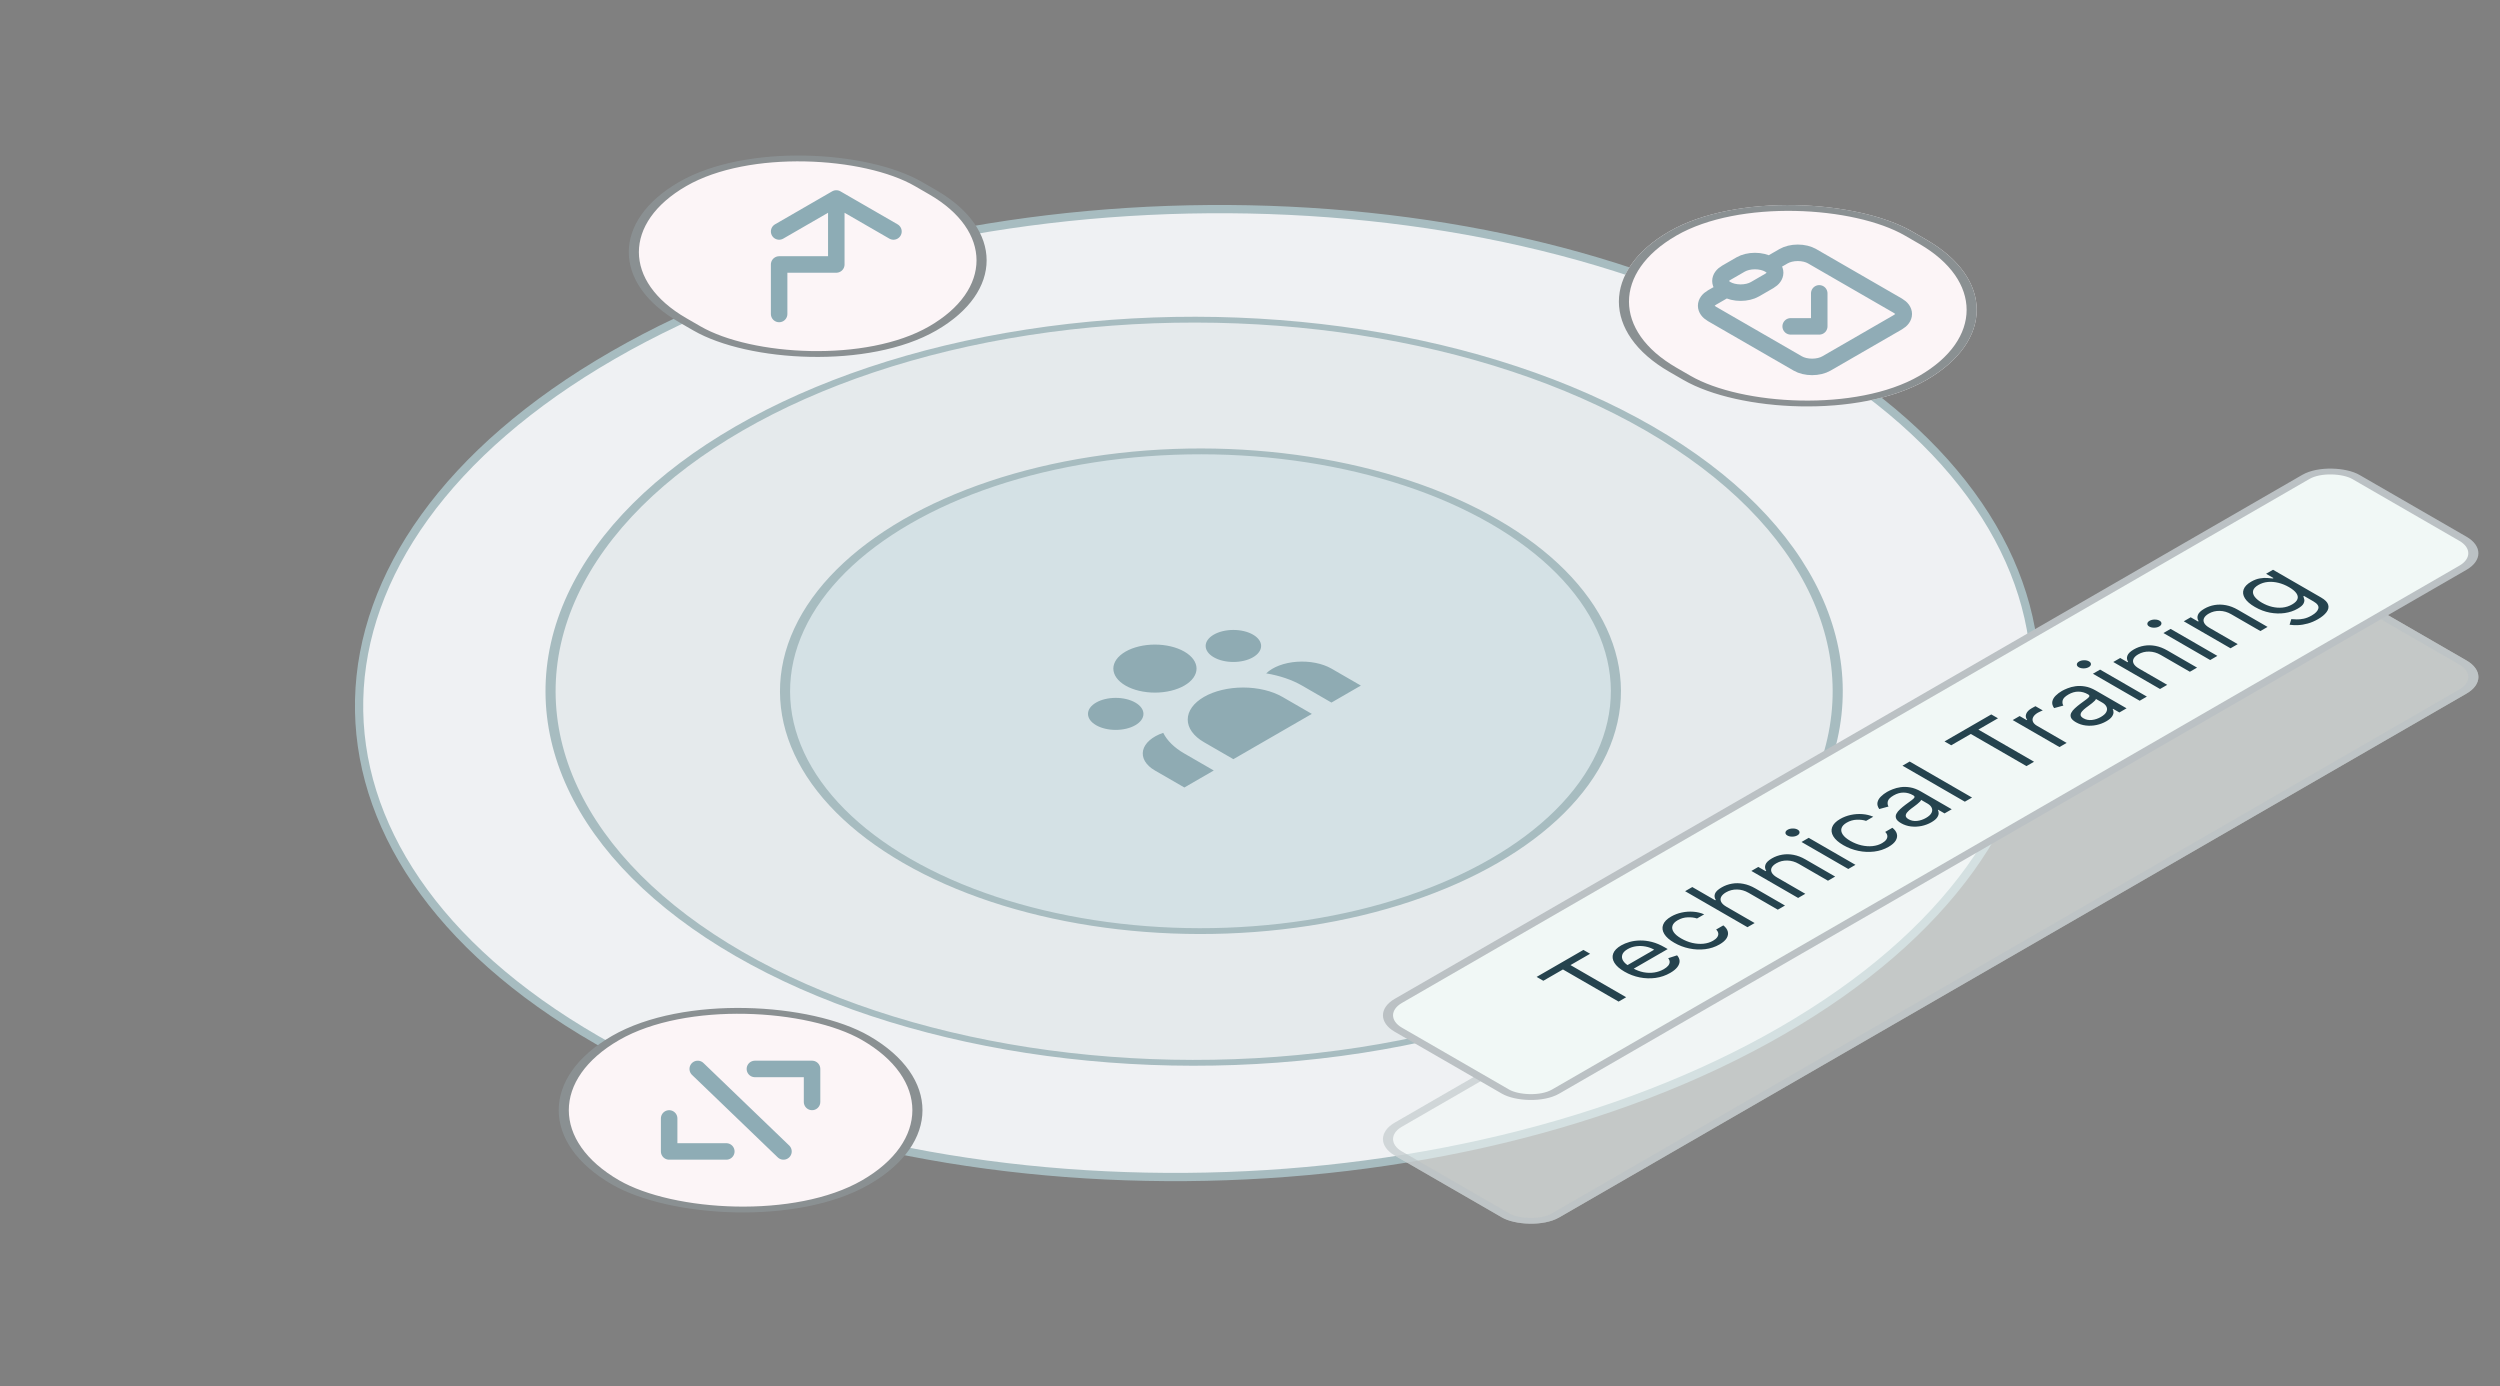
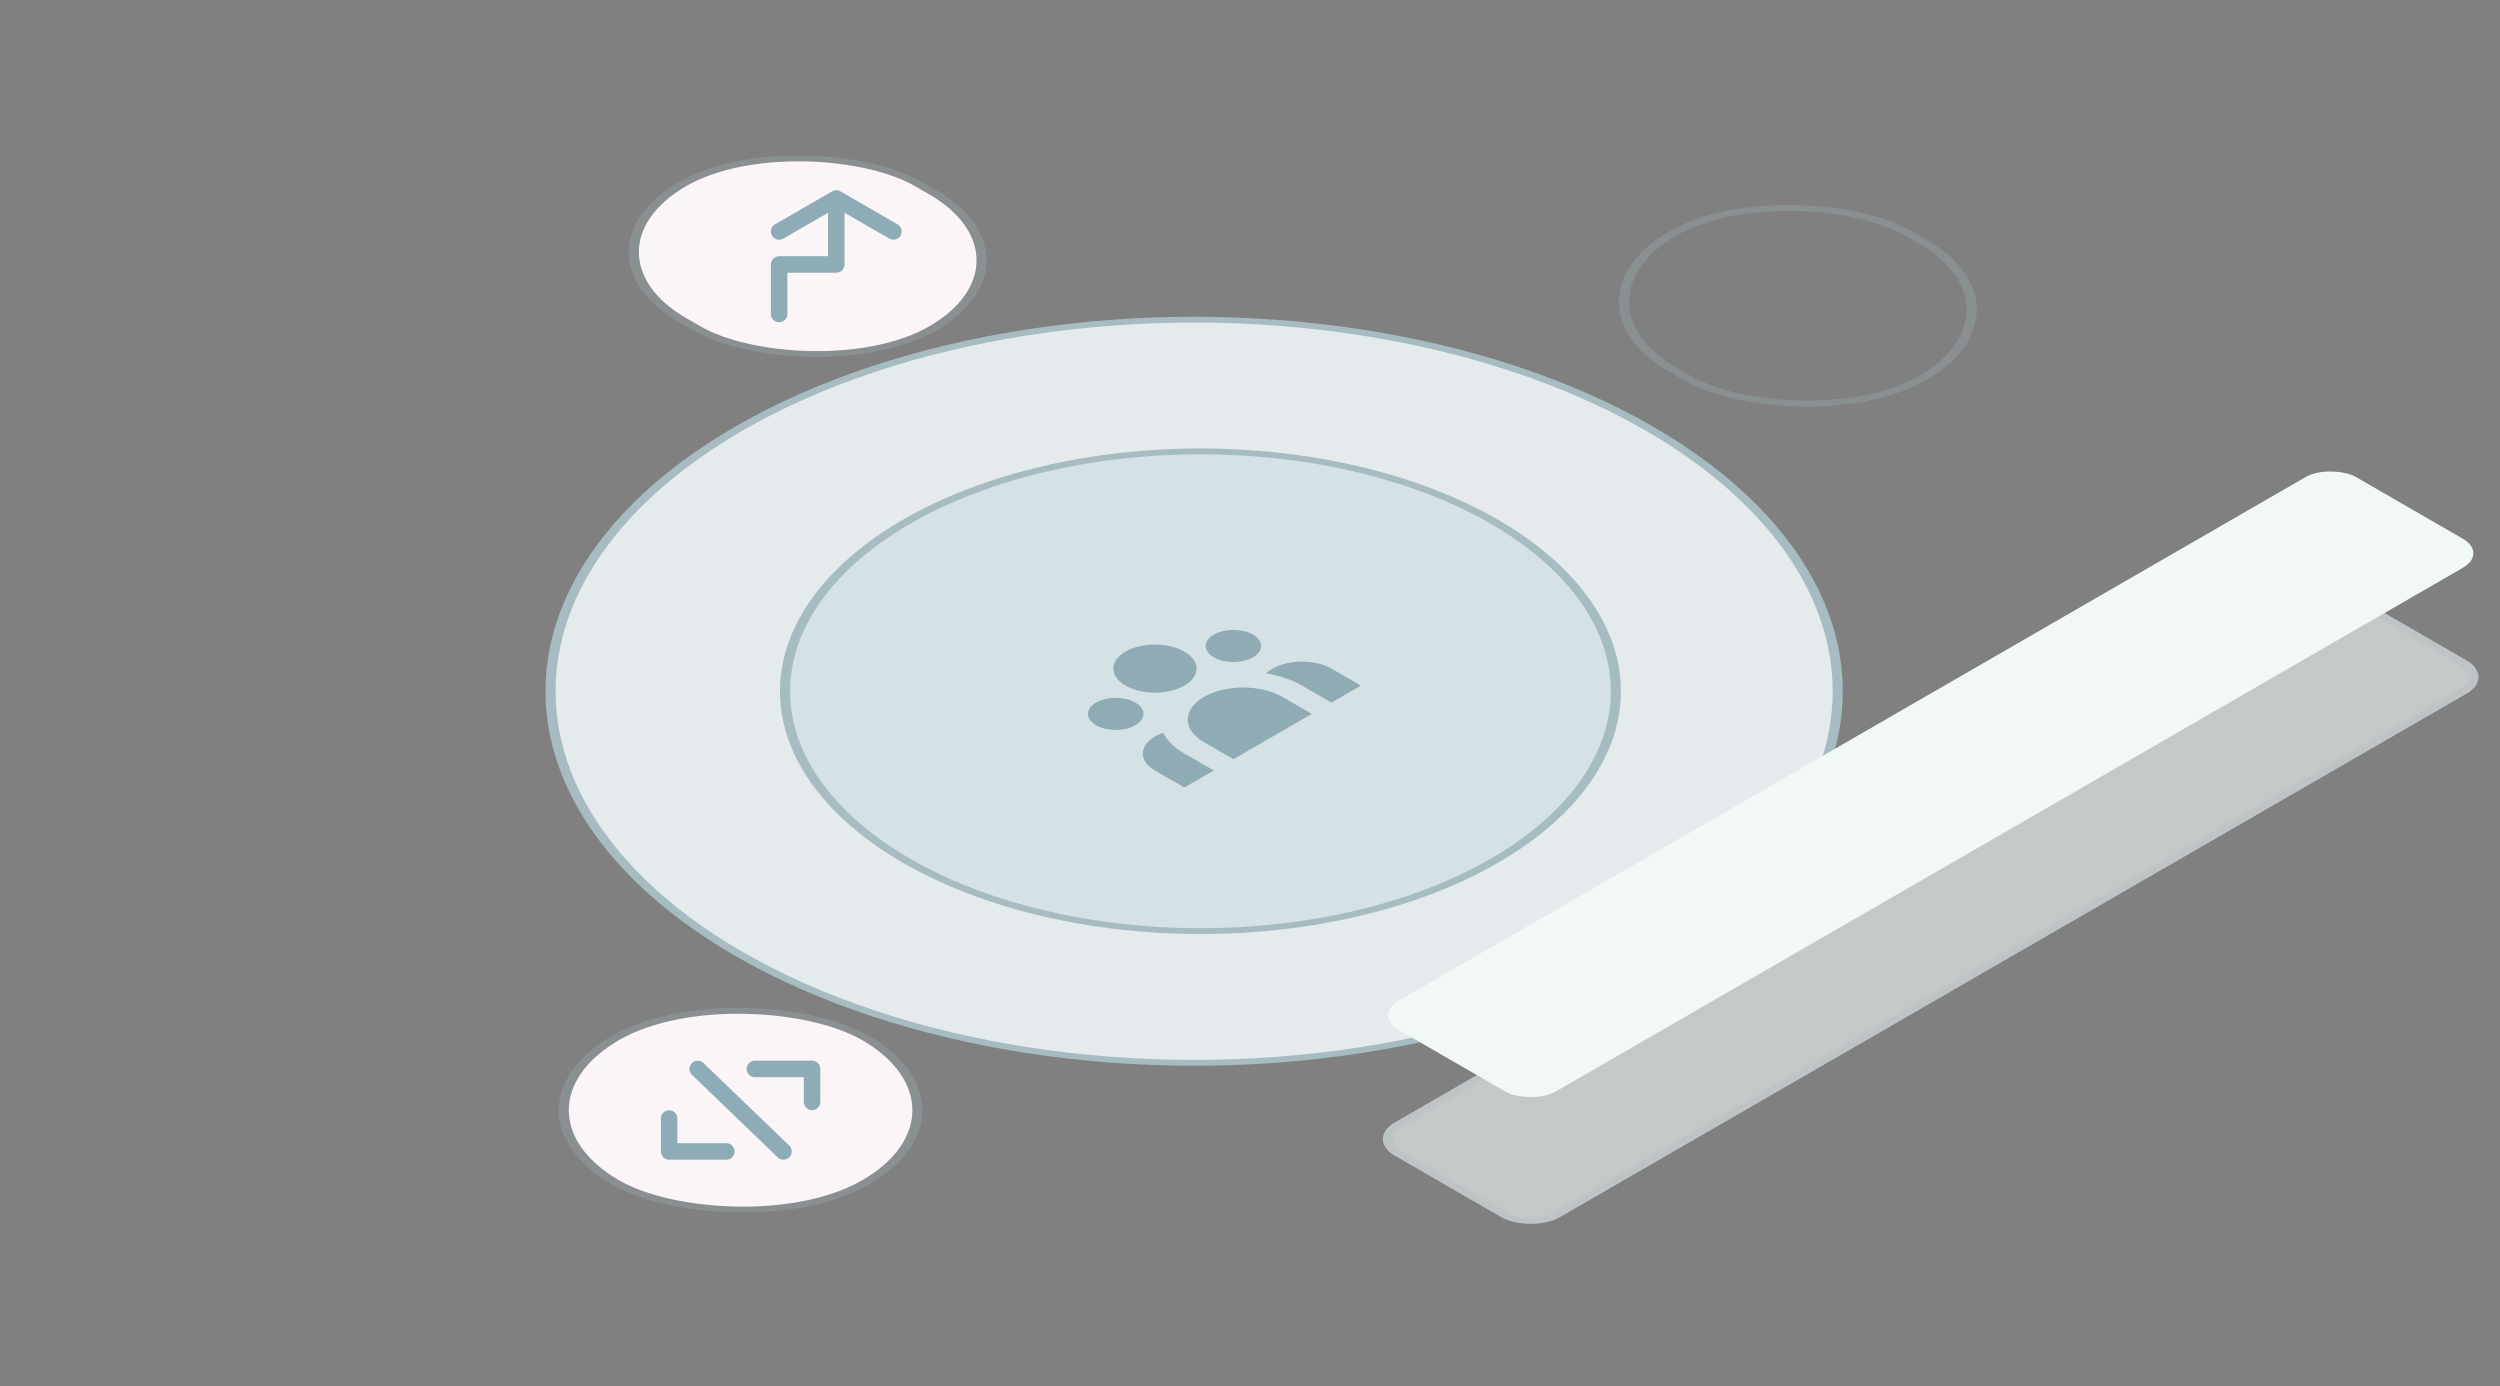
<svg xmlns="http://www.w3.org/2000/svg" width="303" height="168" viewBox="0 0 303 168" fill="none">
  <rect x="0" y="0" width="303" height="168" fill="#808080" stroke="none" />
-   <path d="M74.241 43.081C114.453 19.864 178.775 19.381 217.907 41.974C257.039 64.567 256.202 101.703 215.99 124.92C175.778 148.136 111.457 148.619 72.325 126.026C33.193 103.433 34.029 66.298 74.241 43.081Z" fill="#EFF1F3" stroke="#A7BCC0" />
  <circle cx="64.189" cy="64.189" r="63.689" transform="matrix(0.866 -0.5 0.866 0.5 33.554 83.779)" fill="#E5EAEC" stroke="#A7BCC0" />
  <circle cx="41.612" cy="41.612" r="41.112" transform="matrix(0.866 -0.5 0.866 0.5 73.425 83.779)" fill="#D4E1E5" stroke="#A7BCC0" />
  <g clip-path="url(#clip0_2622_86)">
    <path d="M143.544 78.975C144.49 79.521 145.021 80.262 145.021 81.034C145.021 81.806 144.49 82.546 143.544 83.092C142.599 83.638 141.316 83.945 139.979 83.945C138.642 83.945 137.359 83.638 136.413 83.092C135.468 82.546 134.937 81.806 134.937 81.034C134.937 80.262 135.468 79.521 136.413 78.975C137.359 78.43 138.642 78.123 139.979 78.123C141.316 78.123 142.599 78.43 143.544 78.975ZM151.863 76.917C152.494 77.281 152.848 77.775 152.848 78.289C152.848 78.804 152.494 79.298 151.863 79.662C151.233 80.026 150.378 80.23 149.486 80.23C148.595 80.23 147.74 80.026 147.11 79.662C146.479 79.298 146.125 78.804 146.125 78.289C146.125 77.775 146.479 77.281 147.11 76.917C147.74 76.553 148.595 76.349 149.486 76.349C150.378 76.349 151.233 76.553 151.863 76.917ZM155.429 84.465C154.168 83.737 152.458 83.328 150.675 83.328C148.892 83.328 147.182 83.737 145.921 84.465C144.66 85.193 143.952 86.18 143.952 87.209C143.952 88.239 144.66 89.226 145.921 89.954L149.486 92.012L158.994 86.523L155.429 84.465ZM137.602 85.151C138.232 85.515 138.586 86.008 138.586 86.523C138.586 87.038 138.232 87.531 137.602 87.895C136.971 88.26 136.116 88.464 135.225 88.464C134.333 88.464 133.478 88.26 132.848 87.895C132.218 87.531 131.863 87.038 131.863 86.523C131.863 86.008 132.218 85.515 132.848 85.151C133.478 84.787 134.333 84.582 135.225 84.582C136.116 84.582 136.971 84.787 137.602 85.151ZM161.371 85.151L157.806 83.092C156.599 82.394 155.103 81.885 153.461 81.613C153.853 81.231 154.391 80.906 155.034 80.662C155.677 80.418 156.407 80.263 157.171 80.207C157.934 80.151 158.709 80.196 159.437 80.34C160.165 80.483 160.826 80.721 161.371 81.034L164.936 83.092L161.371 85.151ZM140.982 88.818C141.452 89.766 142.334 90.63 143.544 91.326L147.11 93.385L143.544 95.443L139.979 93.385C139.434 93.071 139.022 92.689 138.772 92.268C138.523 91.848 138.444 91.4 138.541 90.959C138.637 90.518 138.908 90.096 139.331 89.725C139.754 89.354 140.319 89.043 140.982 88.818Z" fill="#8FABB3" />
  </g>
  <rect width="135" height="23" rx="4" transform="matrix(0.866 -0.5 0.866 0.5 165.584 138.055)" fill="#F1F8F6" fill-opacity="0.6" />
  <rect x="0.866" width="134" height="22" rx="3.5" transform="matrix(0.866 -0.5 0.866 0.5 165.7 138.488)" stroke="#BBC1C4" stroke-opacity="0.6" />
  <rect x="0.866" width="134" height="22" rx="3.5" transform="matrix(0.866 -0.5 0.866 0.5 165.7 123.488)" fill="#F1F8F6" />
-   <rect x="0.866" width="134" height="22" rx="3.5" transform="matrix(0.866 -0.5 0.866 0.5 165.7 123.488)" stroke="#BBC1C4" />
-   <path d="M187.052 118.87L186.24 118.401L191.909 115.129L192.721 115.597L190.344 116.969L197.09 120.864L196.175 121.393L189.429 117.498L187.052 118.87ZM202.434 117.915C201.888 118.231 201.296 118.433 200.659 118.523C200.022 118.609 199.378 118.589 198.729 118.461C198.079 118.33 197.464 118.097 196.884 117.762C196.303 117.427 195.897 117.07 195.666 116.692C195.435 116.312 195.385 115.94 195.518 115.576C195.651 115.21 195.973 114.879 196.485 114.583C196.78 114.413 197.121 114.273 197.507 114.163C197.894 114.054 198.316 113.995 198.773 113.987C199.228 113.977 199.707 114.036 200.209 114.163C200.711 114.291 201.226 114.508 201.755 114.813L202.124 115.026L197.755 117.549L197.002 117.114L200.486 115.103C200.166 114.918 199.816 114.79 199.438 114.719C199.061 114.647 198.683 114.636 198.305 114.687C197.928 114.737 197.582 114.853 197.268 115.035C196.921 115.235 196.707 115.458 196.625 115.704C196.544 115.947 196.572 116.186 196.71 116.422C196.848 116.658 197.073 116.866 197.386 117.046L197.888 117.336C198.316 117.583 198.752 117.75 199.198 117.837C199.643 117.92 200.076 117.93 200.497 117.866C200.915 117.801 201.3 117.667 201.652 117.464C201.881 117.332 202.055 117.194 202.176 117.05C202.296 116.904 202.359 116.754 202.364 116.601C202.366 116.446 202.306 116.29 202.183 116.134L203.261 115.785C203.458 116.001 203.56 116.232 203.567 116.477C203.572 116.722 203.481 116.967 203.294 117.214C203.105 117.46 202.818 117.694 202.434 117.915ZM208.409 114.466C207.878 114.773 207.294 114.964 206.66 115.041C206.025 115.118 205.384 115.089 204.737 114.954C204.09 114.819 203.483 114.588 202.918 114.261C202.342 113.929 201.94 113.575 201.711 113.198C201.482 112.819 201.434 112.447 201.567 112.084C201.7 111.717 202.022 111.386 202.534 111.091C202.932 110.861 203.365 110.696 203.833 110.597C204.3 110.497 204.769 110.465 205.239 110.501C205.709 110.536 206.146 110.642 206.549 110.818L205.678 111.321C205.353 111.21 204.977 111.163 204.549 111.18C204.121 111.195 203.715 111.312 203.331 111.534C202.991 111.73 202.782 111.953 202.704 112.203C202.625 112.45 202.674 112.707 202.851 112.974C203.028 113.239 203.331 113.494 203.759 113.741C204.197 113.994 204.647 114.175 205.11 114.283C205.575 114.389 206.024 114.421 206.457 114.379C206.892 114.335 207.282 114.213 207.627 114.014C207.853 113.884 208.019 113.742 208.125 113.59C208.231 113.438 208.274 113.283 208.254 113.124C208.234 112.964 208.148 112.81 207.996 112.659L208.867 112.156C209.152 112.378 209.332 112.622 209.405 112.889C209.479 113.153 209.436 113.423 209.276 113.697C209.116 113.968 208.827 114.224 208.409 114.466ZM209.254 109.904L212.664 111.873L211.793 112.376L204.235 108.012L205.106 107.509L207.881 109.112L207.955 109.069C207.795 108.823 207.762 108.574 207.855 108.321C207.949 108.065 208.218 107.809 208.664 107.552C209.05 107.329 209.466 107.178 209.911 107.1C210.354 107.021 210.814 107.026 211.291 107.117C211.769 107.205 212.251 107.39 212.738 107.671L216.34 109.751L215.469 110.254L211.926 108.208C211.476 107.948 211.011 107.815 210.531 107.808C210.051 107.798 209.606 107.911 209.195 108.148C208.91 108.313 208.714 108.496 208.608 108.696C208.505 108.895 208.504 109.099 208.605 109.308C208.708 109.515 208.924 109.714 209.254 109.904ZM215.394 106.359L218.804 108.328L217.933 108.831L212.265 105.558L213.106 105.072L213.992 105.584L214.066 105.541C213.911 105.298 213.881 105.048 213.977 104.791C214.07 104.532 214.331 104.28 214.759 104.032C215.143 103.811 215.558 103.662 216.003 103.587C216.446 103.51 216.906 103.518 217.383 103.608C217.858 103.698 218.337 103.882 218.819 104.16L222.421 106.24L221.55 106.743L218.007 104.697C217.562 104.44 217.099 104.307 216.619 104.297C216.137 104.285 215.694 104.396 215.291 104.629C215.013 104.79 214.825 104.968 214.726 105.164C214.63 105.358 214.635 105.559 214.741 105.765C214.847 105.971 215.064 106.169 215.394 106.359ZM224.012 105.321L218.344 102.048L219.215 101.545L224.883 104.818L224.012 105.321ZM217.842 101.247C217.672 101.345 217.468 101.396 217.229 101.401C216.993 101.403 216.794 101.358 216.631 101.264C216.469 101.17 216.39 101.055 216.395 100.919C216.403 100.781 216.491 100.663 216.661 100.565C216.831 100.467 217.034 100.417 217.27 100.414C217.508 100.41 217.709 100.455 217.871 100.548C218.034 100.642 218.111 100.758 218.104 100.896C218.099 101.032 218.012 101.149 217.842 101.247ZM228.899 102.636C228.368 102.943 227.785 103.134 227.15 103.211C226.515 103.288 225.874 103.259 225.227 103.124C224.58 102.989 223.974 102.758 223.408 102.431C222.832 102.099 222.43 101.744 222.201 101.368C221.972 100.989 221.924 100.617 222.057 100.254C222.19 99.887 222.512 99.556 223.024 99.261C223.423 99.031 223.856 98.866 224.323 98.766C224.791 98.667 225.259 98.635 225.729 98.671C226.199 98.706 226.636 98.812 227.039 98.988L226.168 99.491C225.844 99.38 225.467 99.333 225.039 99.35C224.611 99.365 224.205 99.482 223.821 99.704C223.482 99.9 223.273 100.123 223.194 100.373C223.115 100.62 223.164 100.877 223.341 101.144C223.519 101.409 223.821 101.664 224.249 101.911C224.687 102.164 225.137 102.345 225.6 102.453C226.065 102.559 226.514 102.591 226.947 102.548C227.383 102.504 227.772 102.383 228.117 102.184C228.343 102.053 228.509 101.912 228.615 101.76C228.721 101.608 228.764 101.453 228.744 101.294C228.725 101.134 228.638 100.98 228.486 100.829L229.357 100.326C229.642 100.548 229.822 100.792 229.896 101.059C229.97 101.323 229.926 101.593 229.767 101.867C229.607 102.138 229.318 102.394 228.899 102.636ZM234.084 99.659C233.725 99.867 233.332 100.016 232.903 100.107C232.473 100.196 232.042 100.216 231.612 100.166C231.179 100.115 230.778 99.983 230.409 99.77C230.084 99.583 229.885 99.394 229.811 99.203C229.735 99.011 229.746 98.82 229.844 98.63C229.942 98.44 230.093 98.254 230.294 98.072C230.496 97.887 230.711 97.709 230.94 97.537C231.24 97.313 231.486 97.132 231.678 96.996C231.87 96.857 231.987 96.742 232.029 96.653C232.073 96.562 232.025 96.476 231.885 96.395L231.855 96.378C231.491 96.168 231.109 96.062 230.708 96.061C230.309 96.058 229.909 96.172 229.508 96.404C229.092 96.644 228.857 96.884 228.803 97.126C228.749 97.367 228.778 97.576 228.888 97.75L227.766 98.057C227.569 97.773 227.498 97.504 227.552 97.252C227.606 96.996 227.742 96.761 227.958 96.549C228.175 96.333 228.426 96.142 228.711 95.978C228.893 95.872 229.124 95.764 229.405 95.654C229.685 95.54 230.003 95.458 230.357 95.406C230.714 95.354 231.1 95.362 231.516 95.432C231.932 95.502 232.365 95.666 232.815 95.926L236.55 98.083L235.679 98.585L234.911 98.142L234.867 98.168C234.931 98.273 234.964 98.406 234.966 98.566C234.969 98.727 234.905 98.901 234.774 99.09C234.644 99.279 234.414 99.469 234.084 99.659ZM233.435 99.131C233.779 98.932 234.002 98.725 234.103 98.511C234.206 98.295 234.211 98.09 234.118 97.897C234.027 97.703 233.863 97.537 233.627 97.401L232.83 96.941C232.837 96.987 232.796 97.058 232.708 97.151C232.619 97.242 232.507 97.343 232.372 97.452C232.237 97.558 232.103 97.661 231.97 97.761C231.837 97.857 231.73 97.936 231.649 97.997C231.452 98.145 231.288 98.295 231.158 98.447C231.027 98.596 230.967 98.743 230.977 98.888C230.987 99.03 231.102 99.165 231.324 99.293C231.627 99.468 231.967 99.535 232.346 99.495C232.725 99.453 233.088 99.331 233.435 99.131ZM231.452 92.298L239.01 96.662L238.139 97.165L230.581 92.801L231.452 92.298ZM236.487 90.329L235.675 89.86L241.343 86.588L242.155 87.056L239.779 88.428L246.525 92.323L245.61 92.852L238.863 88.957L236.487 90.329ZM249.607 90.544L243.939 87.271L244.78 86.785L245.636 87.279L245.695 87.245C245.518 87.024 245.478 86.784 245.574 86.527C245.67 86.27 245.887 86.044 246.227 85.848C246.291 85.811 246.372 85.765 246.47 85.711C246.569 85.657 246.645 85.618 246.699 85.592L247.585 86.103C247.548 86.116 247.469 86.149 247.349 86.201C247.228 86.251 247.11 86.309 246.994 86.376C246.719 86.535 246.531 86.711 246.43 86.902C246.329 87.091 246.317 87.28 246.393 87.469C246.469 87.655 246.635 87.822 246.891 87.97L250.478 90.041L249.607 90.544ZM255.275 87.425C254.916 87.632 254.522 87.781 254.094 87.872C253.663 87.962 253.233 87.982 252.802 87.932C252.369 87.881 251.968 87.749 251.599 87.536C251.274 87.348 251.075 87.159 251.001 86.969C250.925 86.777 250.936 86.586 251.035 86.396C251.133 86.205 251.283 86.019 251.485 85.838C251.687 85.653 251.902 85.475 252.131 85.303C252.431 85.078 252.677 84.898 252.869 84.761C253.061 84.622 253.178 84.508 253.219 84.418C253.264 84.328 253.216 84.242 253.075 84.161L253.046 84.144C252.682 83.933 252.299 83.828 251.898 83.826C251.5 83.823 251.1 83.938 250.699 84.169C250.283 84.409 250.048 84.65 249.994 84.891C249.94 85.133 249.968 85.341 250.079 85.516L248.957 85.823C248.76 85.538 248.689 85.27 248.743 85.017C248.797 84.761 248.932 84.527 249.149 84.314C249.365 84.098 249.616 83.908 249.902 83.743C250.084 83.638 250.315 83.53 250.595 83.419C250.876 83.306 251.193 83.223 251.548 83.172C251.904 83.12 252.291 83.128 252.706 83.198C253.122 83.267 253.555 83.432 254.005 83.692L257.74 85.848L256.869 86.351L256.102 85.908L256.057 85.933C256.121 86.038 256.154 86.171 256.157 86.332C256.159 86.492 256.095 86.667 255.965 86.856C255.835 87.045 255.605 87.235 255.275 87.425ZM254.625 86.897C254.97 86.698 255.193 86.491 255.293 86.276C255.397 86.061 255.402 85.856 255.308 85.663C255.217 85.468 255.053 85.303 254.817 85.166L254.02 84.706C254.028 84.753 253.987 84.823 253.898 84.917C253.81 85.008 253.698 85.108 253.563 85.218C253.427 85.324 253.293 85.427 253.16 85.526C253.027 85.623 252.92 85.702 252.839 85.763C252.642 85.911 252.479 86.061 252.348 86.213C252.218 86.362 252.158 86.509 252.168 86.654C252.177 86.796 252.293 86.931 252.514 87.058C252.817 87.233 253.158 87.301 253.537 87.261C253.916 87.218 254.279 87.097 254.625 86.897ZM259.33 84.93L253.661 81.658L254.532 81.155L260.201 84.428L259.33 84.93ZM253.159 80.856C252.99 80.954 252.785 81.006 252.547 81.01C252.311 81.013 252.111 80.967 251.949 80.874C251.787 80.78 251.708 80.665 251.713 80.528C251.72 80.391 251.809 80.273 251.978 80.175C252.148 80.077 252.351 80.026 252.587 80.023C252.826 80.019 253.027 80.064 253.189 80.158C253.351 80.251 253.429 80.367 253.421 80.505C253.416 80.641 253.329 80.758 253.159 80.856ZM259.257 81.035L262.667 83.004L261.796 83.507L256.127 80.234L256.969 79.748L257.855 80.259L257.928 80.217C257.773 79.974 257.744 79.724 257.84 79.467C257.933 79.208 258.194 78.955 258.622 78.708C259.006 78.487 259.421 78.338 259.866 78.263C260.309 78.186 260.769 78.193 261.246 78.284C261.721 78.374 262.199 78.558 262.682 78.836L266.284 80.916L265.413 81.418L261.87 79.373C261.424 79.116 260.962 78.982 260.482 78.972C260 78.961 259.557 79.072 259.154 79.305C258.876 79.465 258.687 79.644 258.589 79.84C258.493 80.034 258.498 80.235 258.604 80.441C258.71 80.647 258.927 80.845 259.257 81.035ZM267.875 79.997L262.207 76.724L263.077 76.221L268.746 79.494L267.875 79.997ZM261.705 75.923C261.535 76.021 261.331 76.072 261.092 76.076C260.856 76.079 260.657 76.034 260.494 75.94C260.332 75.846 260.253 75.731 260.258 75.595C260.265 75.457 260.354 75.339 260.524 75.241C260.693 75.143 260.896 75.093 261.133 75.09C261.371 75.086 261.572 75.13 261.734 75.224C261.897 75.318 261.974 75.434 261.967 75.571C261.962 75.708 261.874 75.825 261.705 75.923ZM267.802 76.101L271.212 78.07L270.341 78.573L264.673 75.3L265.514 74.814L266.4 75.326L266.474 75.283C266.319 75.04 266.289 74.79 266.385 74.533C266.479 74.275 266.739 74.022 267.167 73.775C267.551 73.553 267.966 73.405 268.411 73.329C268.854 73.253 269.314 73.26 269.791 73.351C270.266 73.44 270.745 73.624 271.227 73.903L274.829 75.982L273.958 76.485L270.415 74.439C269.97 74.182 269.507 74.049 269.027 74.039C268.545 74.028 268.102 74.138 267.699 74.371C267.421 74.532 267.233 74.71 267.134 74.906C267.038 75.101 267.043 75.301 267.149 75.507C267.255 75.713 267.472 75.911 267.802 76.101ZM280.952 75.038C280.531 75.281 280.116 75.458 279.705 75.57C279.296 75.684 278.904 75.749 278.528 75.764C278.156 75.78 277.813 75.765 277.498 75.719L277.705 75.038C277.887 75.052 278.104 75.062 278.358 75.07C278.614 75.078 278.895 75.05 279.203 74.987C279.515 74.923 279.843 74.792 280.185 74.594C280.642 74.33 280.909 74.048 280.985 73.749C281.062 73.449 280.864 73.163 280.391 72.89L279.24 72.225L279.166 72.268C279.205 72.364 279.242 72.491 279.277 72.647C279.311 72.8 279.278 72.974 279.177 73.169C279.076 73.361 278.841 73.563 278.472 73.776C278.015 74.04 277.495 74.215 276.915 74.3C276.337 74.384 275.735 74.368 275.11 74.251C274.488 74.133 273.881 73.904 273.291 73.563C272.71 73.228 272.307 72.877 272.08 72.511C271.852 72.143 271.801 71.785 271.929 71.439C272.054 71.091 272.356 70.779 272.833 70.504C273.202 70.29 273.556 70.157 273.896 70.103C274.236 70.046 274.541 70.029 274.811 70.052C275.082 70.072 275.298 70.092 275.461 70.112L275.549 70.06L274.649 69.54L275.49 69.055L281.321 72.421C281.808 72.702 282.094 72.995 282.177 73.299C282.266 73.603 282.196 73.903 281.967 74.2C281.743 74.497 281.405 74.776 280.952 75.038ZM277.808 73.256C278.157 73.055 278.373 72.838 278.454 72.606C278.535 72.375 278.488 72.136 278.313 71.891C278.139 71.645 277.842 71.401 277.424 71.16C277.016 70.924 276.594 70.751 276.158 70.642C275.723 70.533 275.296 70.496 274.878 70.533C274.459 70.57 274.073 70.691 273.719 70.896C273.35 71.109 273.136 71.34 273.077 71.59C273.02 71.839 273.088 72.09 273.28 72.342C273.474 72.594 273.763 72.83 274.147 73.052C274.541 73.279 274.95 73.445 275.376 73.548C275.802 73.649 276.222 73.679 276.638 73.638C277.054 73.594 277.444 73.467 277.808 73.256Z" fill="#25434E" />
  <g clip-path="url(#clip1_2622_86)">
    <rect width="34" height="36" rx="17" transform="matrix(0.866 -0.5 0.866 0.5 187.584 36.555)" fill="#FCF5F7" />
-     <path d="M209.235 35.055L207.503 36.055C207.043 36.32 206.785 36.68 206.785 37.055C206.785 37.43 207.043 37.789 207.503 38.055L217.895 44.055C218.354 44.32 218.977 44.469 219.627 44.469C220.277 44.469 220.9 44.32 221.359 44.055L230.019 39.055C230.479 38.789 230.737 38.43 230.737 38.055C230.737 37.68 230.479 37.32 230.019 37.055L219.627 31.055C219.168 30.79 218.545 30.64 217.895 30.64C217.245 30.64 216.622 30.79 216.163 31.055L214.431 32.055M209.235 35.055C209.694 35.32 210.317 35.469 210.967 35.469C211.616 35.469 212.239 35.32 212.699 35.055L214.431 34.055C214.89 33.789 215.148 33.43 215.148 33.055C215.148 32.68 214.89 32.32 214.431 32.055M209.235 35.055C208.775 34.789 208.517 34.43 208.517 34.055C208.517 33.68 208.775 33.32 209.235 33.055L210.967 32.055C211.426 31.79 212.049 31.64 212.699 31.64C213.348 31.64 213.972 31.79 214.431 32.055M217.029 39.555H220.493V35.555" stroke="#90ACB6" stroke-width="2" stroke-linecap="round" stroke-linejoin="round" />
+     <path d="M209.235 35.055L207.503 36.055C207.043 36.32 206.785 36.68 206.785 37.055C206.785 37.43 207.043 37.789 207.503 38.055L217.895 44.055C220.277 44.469 220.9 44.32 221.359 44.055L230.019 39.055C230.479 38.789 230.737 38.43 230.737 38.055C230.737 37.68 230.479 37.32 230.019 37.055L219.627 31.055C219.168 30.79 218.545 30.64 217.895 30.64C217.245 30.64 216.622 30.79 216.163 31.055L214.431 32.055M209.235 35.055C209.694 35.32 210.317 35.469 210.967 35.469C211.616 35.469 212.239 35.32 212.699 35.055L214.431 34.055C214.89 33.789 215.148 33.43 215.148 33.055C215.148 32.68 214.89 32.32 214.431 32.055M209.235 35.055C208.775 34.789 208.517 34.43 208.517 34.055C208.517 33.68 208.775 33.32 209.235 33.055L210.967 32.055C211.426 31.79 212.049 31.64 212.699 31.64C213.348 31.64 213.972 31.79 214.431 32.055M217.029 39.555H220.493V35.555" stroke="#90ACB6" stroke-width="2" stroke-linecap="round" stroke-linejoin="round" />
  </g>
  <rect x="0.866" width="33" height="35" rx="16.5" transform="matrix(0.866 -0.5 0.866 0.5 187.7 36.988)" stroke="#8A9092" />
  <rect x="0.866" width="35" height="35" rx="17.5" transform="matrix(0.866 -0.5 0.866 0.5 58.7 134.988)" fill="#FCF5F7" />
  <rect x="0.866" width="35" height="35" rx="17.5" transform="matrix(0.866 -0.5 0.866 0.5 58.7 134.988)" stroke="#8A9092" />
  <path d="M94.957 139.555L84.565 129.555M91.493 129.555H98.421V133.555M88.029 139.555H81.101V135.555" stroke="#8EACB5" stroke-width="2" stroke-linecap="round" stroke-linejoin="round" />
  <rect x="0.866" width="33" height="35" rx="16.5" transform="matrix(0.866 -0.5 0.866 0.5 67.7 30.988)" fill="#FCF5F7" />
  <rect x="0.866" width="33" height="35" rx="16.5" transform="matrix(0.866 -0.5 0.866 0.5 67.7 30.988)" stroke="#8A9092" />
  <path d="M94.431 28.055L101.359 24.055M101.359 24.055L108.287 28.055M101.359 24.055V32.055H94.431V38.055" stroke="#8DACB5" stroke-width="2" stroke-linecap="round" stroke-linejoin="round" />
  <defs>
    <clipPath id="clip0_2622_86">
      <rect width="27.446" height="27.446" fill="white" transform="matrix(0.866 -0.5 0.866 0.5 120.963 83.779)" />
    </clipPath>
    <clipPath id="clip1_2622_86">
-       <rect width="34" height="36" rx="17" transform="matrix(0.866 -0.5 0.866 0.5 187.584 36.555)" fill="white" />
-     </clipPath>
+       </clipPath>
  </defs>
</svg>